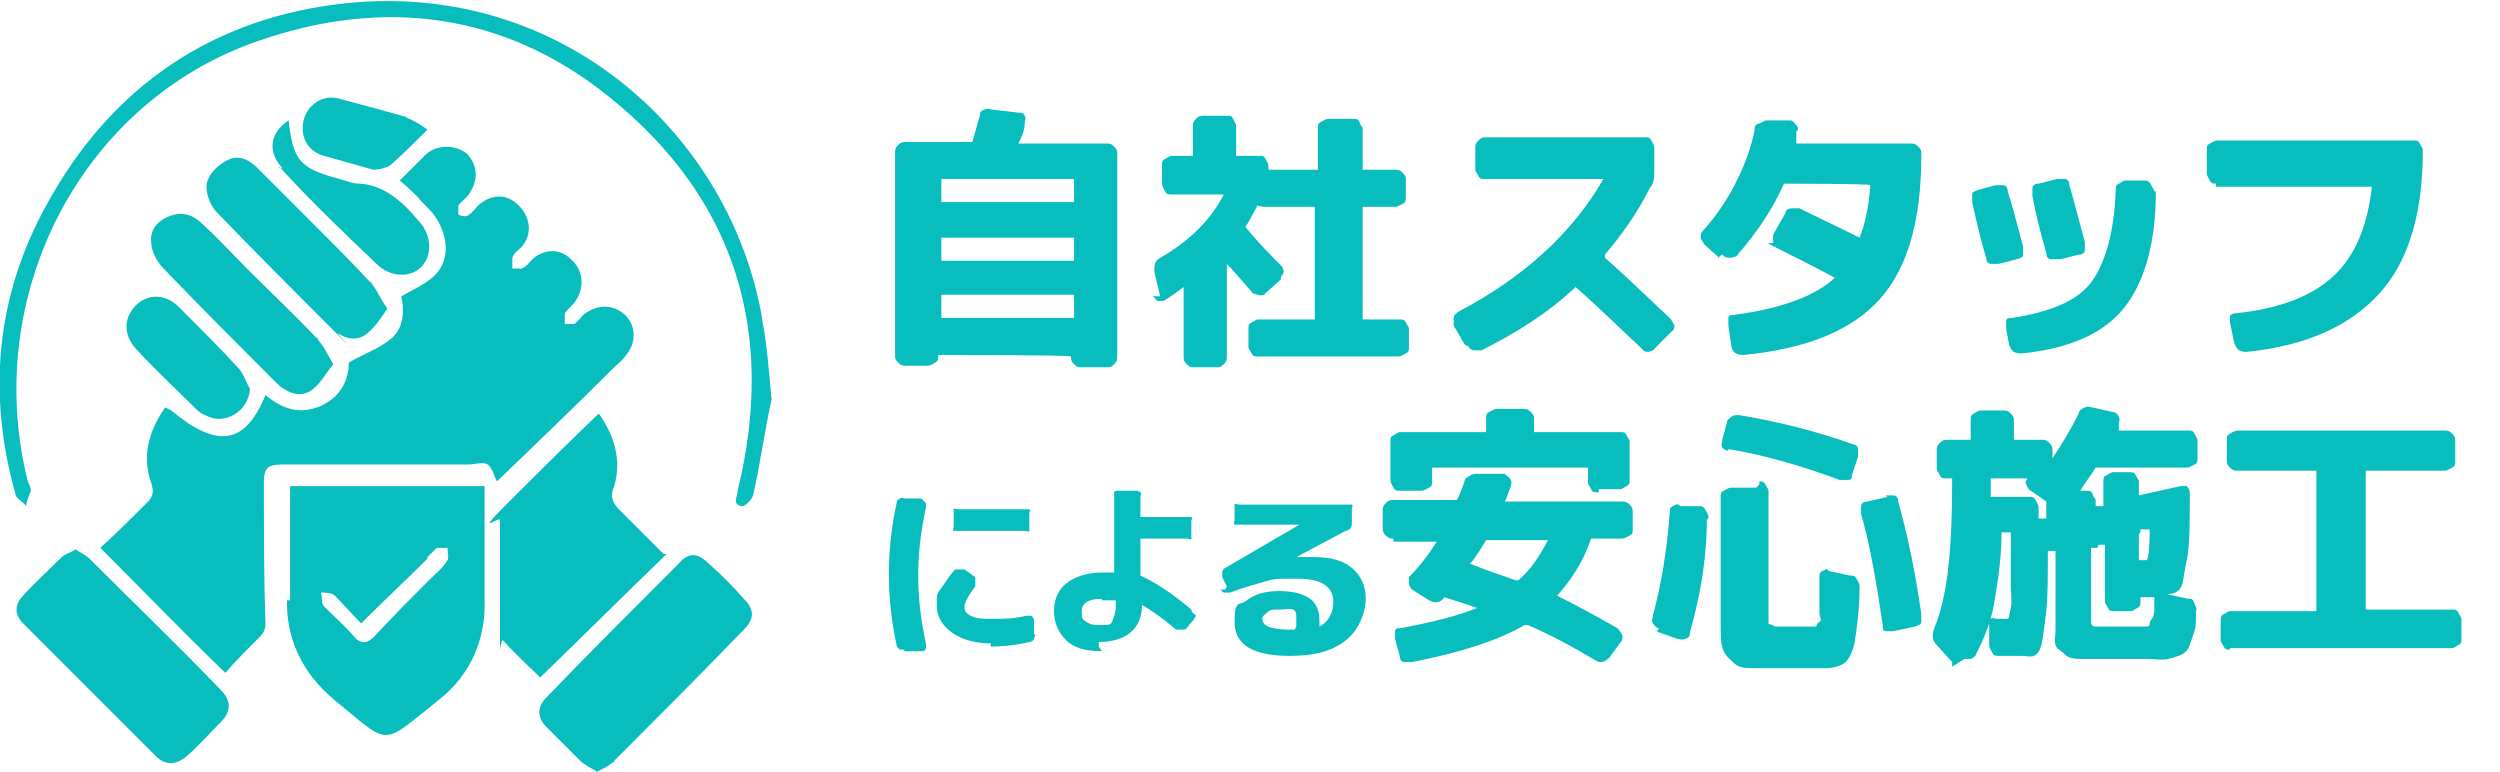
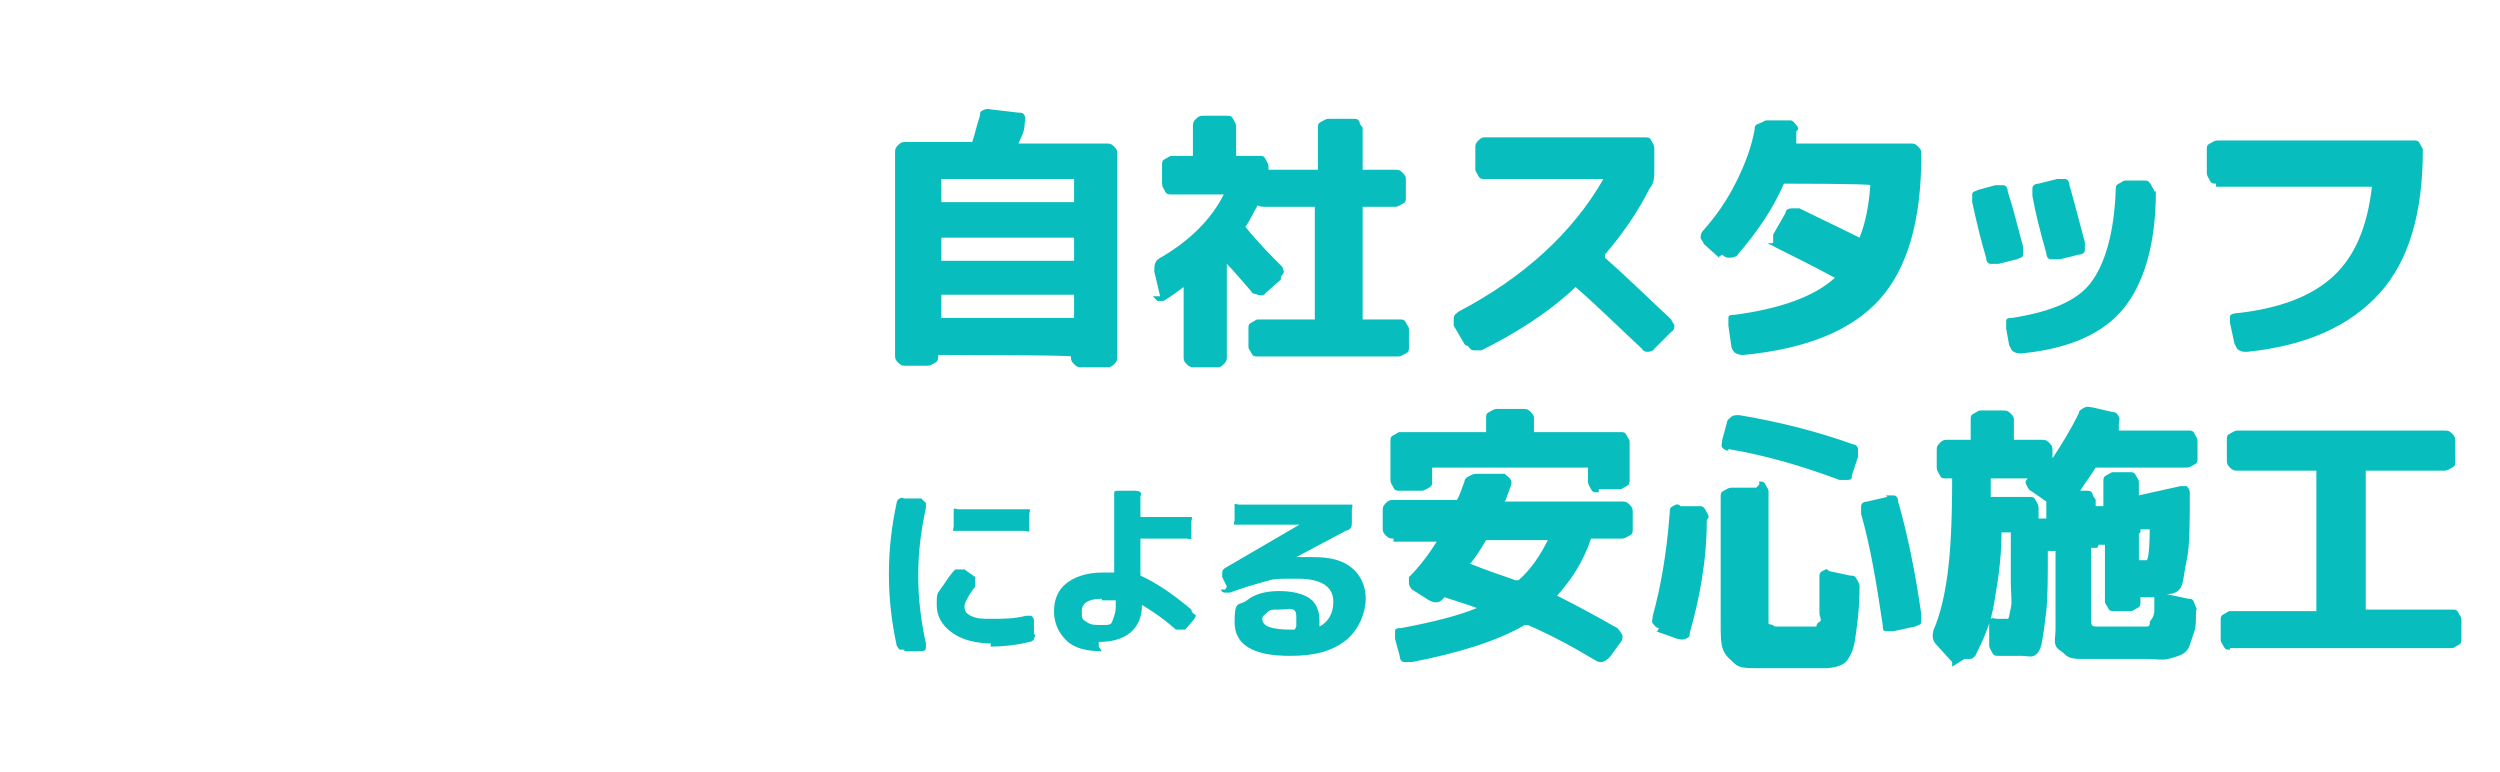
<svg xmlns="http://www.w3.org/2000/svg" version="1.1" viewBox="0 0 162 50">
  <defs>
    <style>
      .cls-1 {
        fill: #08bdbd;
      }
    </style>
  </defs>
  <g>
    <g id="_レイヤー_1" data-name="レイヤー_1">
      <g id="_レイヤー_1-2" data-name="_レイヤー_1">
-         <path class="cls-1" d="M11.1,26.6c3,2.5,4.8,2.2,6.1-1,1.1.9,2.2,1.3,3.6.7,1.3-.6,1.8-1.7,1.8-2.8,1-.6,2-.9,2.8-1.6s.8-1.9.6-2.7c.9-.5,1.8-.9,2.3-1.5.9-1,.7-2.6-.2-3.8-.3-.4-.7-.7-1-1.1-.3-.3-.7-.7-1.2-1.1.6-.6,1.2-1.2,1.7-1.7.8-.7,2-.6,2.7,0,.7.8.7,1.8,0,2.7-.2.2-.4.4-.6.6v.6c.2.1.5.2.7,0,.2-.1.4-.4.6-.6.8-.7,1.8-.8,2.6,0s.9,1.9.2,2.7c-.2.2-.5.4-.6.7v.7h.6c.3-.1.5-.4.7-.6.8-.7,1.8-.7,2.5,0,.8.7.9,1.8.3,2.7-.2.3-.5.5-.7.8v.7h.6c.2-.1.4-.4.6-.6.9-.7,1.9-.7,2.7,0,.7.7.8,1.8,0,2.7-.2.3-.5.5-.7.7-2.5,2.5-5,4.9-7.6,7.4-.2-.4-.3-.9-.6-1.1-.3-.2-.8,0-1.3,0h-12c-.9,0-1.2.2-1.2,1.1,0,3.1,0,6.2.1,9.3,0,.2-.1.5-.3.7-.8.8-1.6,1.6-2.3,2.4-2.7-2.6-5.3-5.3-8.1-8.1,1-.9,2-1.9,3-2.9.4-.4.5-.7.3-1.3-.6-1.7-.2-3.3.9-4.9l.4.2ZM18.6,38.7c-.1,2.7,1,4.9,3,6.6,3.8,3.1,3,3.1,6.9,0,2-1.6,3-3.9,2.9-6.5v-7.3h-12.6v7.4h-.2ZM27.7,36.1c.2-.2.4-.4.6-.6.2,0,.5,0,.7,0,0,.3.1.6,0,.8-.3.5-.8.9-1.2,1.3-1.2,1.2-2.4,2.4-3.5,3.6-.5.5-.9.6-1.4,0-.6-.7-1.3-1.3-1.9-1.9-.2-.2-.1-.6-.2-.9.3,0,.7,0,.9.2.6.6,1.1,1.2,1.7,1.8,1.5-1.5,2.9-2.8,4.3-4.2ZM43,35.9l-2.8-2.8c-.5-.5-.7-.9-.4-1.6.5-1.7,0-3.3-1-4.7-2.1,2-4.1,4-6.1,6s-.3.6-.3.9c0,2.4,0,4.8,0,7.2s0,.4.2.6c.8.9,1.7,1.7,2.4,2.4,2.8-2.7,5.4-5.3,8.2-8h-.1ZM49.4,20.7C47.4,8.9,36.6-1.2,22.5.2,13.8,1.1,7.2,5.6,3,13.3-.3,19.3-.8,25.6,1,32c0,.3.5.5.7.8,0-.3.2-.7.3-1,0-.2-.1-.4-.2-.6C-1.2,19.2,5.2,6.7,16.6,2.7,24.8-.2,32.7.8,39.5,6.3c8.2,6.6,10.8,15.3,8.3,25.5,0,.4-.4.9.3,1,.2,0,.6-.4.7-.7.5-2.2.8-4.5,1.2-6.2-.2-2.1-.3-3.6-.6-5.1h0ZM39.8,49.3c2.8-2.8,5.6-5.6,8.4-8.5.7-.7.7-1.3,0-2-.7-.8-1.5-1.6-2.3-2.3-.7-.7-1.3-.7-1.9,0-2.9,2.9-5.8,5.8-8.6,8.7-.6.6-.6,1.3,0,1.9l2.3,2.3c.3.2.6.4,1,.6.4-.2.8-.4,1-.6h.1ZM4,36.1c-.9.9-1.8,1.7-2.6,2.6-.5.6-.4,1.2.1,1.7,2.9,2.9,5.7,5.7,8.6,8.6.6.6,1.3.6,2,0,.8-.7,1.5-1.5,2.2-2.2s.7-1.4,0-2.1c-2.8-2.9-5.7-5.7-8.5-8.5-.2-.2-.6-.4-.9-.6-.3.2-.7.3-.9.5ZM24.1,18.4c-1.3-1.4-2.7-2.8-4.1-4.2s-2.2-2.2-3.3-3.3c-.6-.6-1.3-.9-2-.5-.6.3-1.2.9-1.3,1.5-.1.5.2,1.4.6,1.8,2.4,2.5,4.9,5,7.4,7.5s.3.3.5.4c.6.4,1.3.5,1.9,0,.5-.4.9-1,1.3-1.6-.5-.7-.7-1.3-1.1-1.7h.1ZM20.6,22c-1.4-1.5-2.9-2.9-4.4-4.4s-2-2.1-3.1-3.1c-.6-.6-1.3-.8-2.1-.5s-1.3.9-1.2,1.7c0,.6.4,1.3.8,1.7,2.4,2.5,4.8,4.9,7.2,7.3.2.2.4.4.6.5.6.4,1.3.5,1.9,0,.5-.4.8-1,1.3-1.6-.4-.7-.7-1.3-1.1-1.7h.1ZM18.1,10.8c2,2.2,4.1,4.2,6.3,6.3.9.9,2.2.9,2.9.2s.7-2-.1-2.9c-1-1.2-2.2-2.4-3.9-2.5-.5,0-.9-.2-1.3-.3-2.6-.7-3-1.2-3.3-3.8-1.2.8-1.4,2-.4,3.1h-.2ZM15.4,23.8c-1.2-1.3-2.5-2.6-3.8-3.9-.9-.9-2.1-.9-2.9,0-.7.8-.7,1.9.2,2.8,1.2,1.3,2.5,2.5,3.7,3.7.2.2.4.4.7.5,1.2.7,2.8-.2,2.9-1.7-.3-.5-.4-1-.8-1.4ZM26.4,7.6c-1.4-.4-2.9-.8-4.4-1.2-1-.3-2,.3-2.3,1.3-.3,1.1.2,2.1,1.3,2.4,1.1.3,2.1.6,3.2.9.3,0,.8-.1,1.1-.3.8-.7,1.5-1.4,2.4-2.3-.4-.3-.9-.6-1.4-.8h0Z" />
        <path class="cls-1" d="M58.7,23.7c-.2,0-.3,0-.5-.2s-.2-.3-.2-.5v-13.1c0-.2,0-.3.2-.5s.3-.2.5-.2h4.3c.2-.6.3-1.1.5-1.7,0-.2,0-.3.3-.4s.3,0,.5,0l1.7.2c.2,0,.3,0,.4.2s0,.3,0,.5c0,.6-.3,1-.4,1.3h5.7c.2,0,.3,0,.5.2s.2.3.2.5v13.1c0,.2,0,.3-.2.5s-.3.2-.5.2h-1.6c-.2,0-.3,0-.5-.2s-.2-.3-.2-.5h0c0-.1-8.6-.1-8.6-.1h0c0,.2,0,.4-.2.5s-.3.2-.5.2h-1.6.2ZM61,11.6v1.5h8.6v-1.5h-8.6ZM61,15.4v1.5h8.6v-1.5h-8.6ZM61,19.1v1.5h8.6v-1.5h-8.6ZM75.2,19.3l-.4-1.7c0-.4,0-.7.4-.9,1.9-1.1,3.3-2.5,4.1-4.1h-3.4c-.2,0-.3,0-.4-.2s-.2-.3-.2-.5v-1.2c0-.2,0-.3.2-.4s.3-.2.4-.2h1.4v-1.9c0-.2,0-.3.2-.5s.3-.2.5-.2h1.5c.2,0,.3,0,.4.2s.2.3.2.5v1.9h1.5c.2,0,.3,0,.4.2s.2.3.2.5v.2h3.2v-2.7c0-.2,0-.3.2-.4s.3-.2.5-.2h1.6c.2,0,.3,0,.4.2,0,.2.2.3.2.4v2.7h2.1c.2,0,.3,0,.5.2s.2.3.2.4v1.2c0,.2,0,.3-.2.4s-.3.2-.5.2h-2.1v7.3h2.4c.2,0,.3,0,.4.2s.2.3.2.4v1.2c0,.2,0,.3-.2.4s-.3.2-.5.2h-9.1c-.2,0-.3,0-.4-.2s-.2-.3-.2-.4v-1.2c0-.2,0-.3.2-.4s.3-.2.4-.2h3.7v-7.3h-3.3c0,0-.3,0-.4-.1h0c-.3.5-.5,1-.8,1.4h0c.9,1.1,1.7,1.9,2.4,2.6,0,.1.2.3,0,.5s0,.3-.2.4l-.9.8c0,.1-.3.2-.5.1s-.3,0-.4-.2c-.7-.8-1.2-1.4-1.6-1.8h0v6c0,.2,0,.3-.2.5s-.3.2-.4.2h-1.5c-.2,0-.3,0-.5-.2s-.2-.3-.2-.5v-4.5h0c-.4.3-.8.6-1.3.9h-.4c0,0-.2-.2-.3-.3h.5ZM94.9,22.3l-.7-1.2v-.5c0-.2.2-.3.3-.4,4.2-2.2,7.4-5.1,9.4-8.6h-7.7c-.2,0-.3,0-.4-.2s-.2-.3-.2-.4v-1.4c0-.2,0-.3.2-.5s.3-.2.4-.2h10.4c.2,0,.3,0,.4.2s.2.3.2.5v1.4c0,.4,0,.9-.3,1.2-.8,1.6-1.8,3-2.9,4.3v.2c1.7,1.5,3.1,2.9,4.3,4,0,.1.2.3.2.4s0,.3-.2.4l-1.1,1.1c0,.1-.3.2-.4.2s-.3,0-.4-.2c-1.3-1.2-2.7-2.6-4.3-4h0c-1.8,1.7-3.9,3-6.1,4.1h-.5c-.2,0-.3-.2-.4-.3h-.1ZM111.4,16.7l-1-.9c0-.1-.2-.3-.2-.4s0-.3.2-.5c.8-.9,1.5-1.9,2.1-3.1s1-2.3,1.2-3.4c0-.2,0-.3.3-.4s.3-.2.5-.2h1.5c.2,0,.3.2.4.3s.2.3,0,.4c0,.2,0,.5,0,.8h7.4c.2,0,.3,0,.5.2s.2.3.2.4v.2c0,4.2-.9,7.3-2.7,9.3s-4.7,3.2-8.8,3.6c-.2,0-.3,0-.5-.1s-.2-.2-.3-.4l-.2-1.4c0-.2,0-.3,0-.5s.2-.2.4-.2c3-.4,5.2-1.2,6.5-2.4h0c-1.3-.7-2.5-1.3-3.7-1.9s-.3-.2-.3-.4v-.5l.8-1.4c0-.2.2-.3.4-.3h.5c1,.5,2.3,1.1,3.9,1.9h0c.4-1,.6-2.1.7-3.4h0c0-.1-5.6-.1-5.6-.1h0c-.7,1.6-1.7,3.1-3,4.6,0,.1-.3.2-.5.2s-.3,0-.5-.2l-.3.2ZM128.7,16.7c-.3-1-.6-2.2-.9-3.6v-.5c0-.2.2-.2.4-.3l1.1-.3h.5c.2,0,.3.2.3.4.3.9.6,2.1,1,3.6v.5c0,.2-.2.2-.4.3l-1.2.3h-.5c-.2,0-.3-.2-.3-.4h0ZM139.7,12.4c0,3.5-.8,6-2.1,7.6s-3.5,2.6-6.6,2.9c-.2,0-.3,0-.5-.1s-.2-.3-.3-.4l-.2-1.1v-.5c0-.2.2-.2.4-.2,2.5-.4,4.2-1.1,5.1-2.3s1.5-3.2,1.6-6c0-.2,0-.3.2-.4s.3-.2.4-.2h1.3c.2,0,.3.1.4.3s.2.3.2.4h.1ZM133.4,16.8h-.5c-.2,0-.3-.2-.3-.4-.4-1.4-.7-2.6-.9-3.7v-.5c0-.2.2-.3.4-.3l1.2-.3h.5c.2,0,.3.2.3.4.4,1.4.7,2.6,1,3.7v.5c0,.2-.2.3-.4.3l-1.2.3h-.1ZM143.6,11.9c-.2,0-.3,0-.4-.2s-.2-.3-.2-.5v-1.5c0-.2,0-.3.2-.4s.3-.2.5-.2h12.7c.2,0,.3,0,.4.2s.2.3.2.4c0,4.1-.9,7.2-2.8,9.3s-4.7,3.4-8.6,3.8c-.2,0-.3,0-.5-.1s-.2-.3-.3-.4l-.3-1.4v-.4c0-.1.2-.2.4-.2,2.8-.3,4.9-1.1,6.3-2.4s2.2-3.2,2.5-5.8h-10.1v-.2ZM58.6,42.1h-.3c0,0-.2-.2-.2-.3-.3-1.4-.5-2.9-.5-4.6s.2-3.2.5-4.6c0,0,0-.2.2-.3s.2,0,.3,0h1.1l.3.3c0,0,0,.2,0,.3-.3,1.4-.5,2.8-.5,4.4s.2,3,.5,4.4v.3c0,0,0,.2-.3.2h-1.1ZM64.4,41.7c-1.1,0-2-.2-2.7-.7s-1-1.1-1-1.8,0-.7.3-1.1.5-.8.9-1.2c0,0,.2,0,.3,0s.2,0,.3,0l.7.5s0,.2,0,.3v.3c-.4.5-.6.9-.7,1.2,0,.3,0,.5.4.7s.7.2,1.4.2,1.4,0,2.2-.2h.3c.1,0,.2.2.2.3v.9c.2,0,0,.2,0,.3s-.2.2-.3.2c-.8.2-1.7.3-2.5.3v-.2ZM62.1,33h4.3c0,0,.2,0,.3,0s0,.2,0,.3v.8c0,0,0,.2,0,.3s-.2,0-.3,0h-4.3c0,0-.2,0-.3,0s0-.2,0-.3v-.8c0,0,0-.2,0-.3s.2,0,.3,0ZM71.4,42.2c-1,0-1.8-.2-2.3-.7s-.8-1.1-.8-1.9.3-1.4.8-1.8,1.3-.7,2.3-.7.6,0,.8,0h0v-4.9c0,0,0-.2,0-.3s.2-.1.3-.1h1.1c0,0,.2,0,.3.1s0,.2,0,.3v1.3h3c0,0,.2,0,.3,0s0,.2,0,.3v.8c0,0,0,.2,0,.3s-.2,0-.3,0h-3v2.4h0c.9.4,2,1.1,3.3,2.2,0,0,0,.2.2.3s0,.2,0,.3l-.6.7s-.2,0-.3,0h-.3c-.9-.8-1.7-1.3-2.2-1.6h0c0,1.6-1.1,2.4-2.8,2.4v.3ZM71.4,38.8c-.9,0-1.3.3-1.3.8s0,.5.3.7.5.2,1,.2.6,0,.7-.3.2-.5.2-.9v-.4h-.9ZM79.5,38l-.3-.6v-.3c0,0,0-.2.2-.3l4.8-2.8h-3.9c0,0-.2,0-.3,0s0-.2,0-.3v-.7c0,0,0-.2,0-.3s.2,0,.3,0h7c0,0,.2,0,.3,0s0,.2,0,.3v.8c0,.3,0,.5-.4.6l-3.2,1.7h0c.4,0,.8,0,1.1,0,1.1,0,1.9.2,2.5.7s.9,1.2.9,2-.4,2-1.3,2.7-2,1-3.6,1c-2.4,0-3.6-.7-3.6-2.2s.3-1,.8-1.4,1.2-.6,2.1-.6,1.6.2,2,.5.6.8.6,1.4,0,.3,0,.4h0c.6-.3.9-.9.9-1.6,0-1-.8-1.5-2.3-1.5s-1.5,0-2.2.2-1.4.4-2.2.7h-.3c-.1,0-.2,0-.3-.2h.3ZM84,40.6c0-.2,0-.4,0-.6s0-.4-.2-.5-.4,0-.9,0-.6,0-.8.2-.3.2-.3.4c0,.5.6.7,1.9.7h.2ZM90.3,34.9c-.2,0-.3,0-.5-.2s-.2-.3-.2-.5v-1.1c0-.2,0-.3.2-.5s.3-.2.5-.2h4.1c.2-.3.3-.7.5-1.2,0-.2.2-.3.4-.4s.3-.1.5-.1h1.7c.2.2.3.2.4.4s0,.3,0,.4c-.2.5-.3.9-.4,1h7.6c.2,0,.3,0,.5.2s.2.3.2.5v1.1c0,.2,0,.3-.2.4s-.3.2-.5.2h-2c-.5,1.5-1.3,2.7-2.2,3.7h0c1.2.6,2.5,1.3,3.9,2.1,0,0,.2.2.3.4s0,.3,0,.4l-.8,1.1c-.3.3-.6.4-.9.2-1.5-.9-3-1.7-4.4-2.3h-.2c-1.7,1-4.2,1.8-7.3,2.4-.2,0-.3,0-.5,0s-.3-.2-.3-.4l-.3-1.1v-.5c0-.2.2-.2.4-.2,2.1-.4,3.7-.8,4.9-1.3h0c-.5-.2-1.2-.4-2.1-.7h0c-.3.4-.6.4-1,.2l-1.1-.7c0,0-.2-.2-.2-.4s0-.3,0-.4c.7-.7,1.3-1.5,1.8-2.3h-2.8ZM103.5,31.9c-.2,0-.3,0-.4-.2s-.2-.3-.2-.5v-.9h-10.1v.9c0,.2,0,.3-.2.4s-.3.2-.5.2h-1.4c-.2,0-.3,0-.4-.2s-.2-.3-.2-.5v-2.5c0-.2,0-.3.2-.4s.3-.2.4-.2h5.6v-.9c0-.2,0-.3.2-.4s.3-.2.5-.2h1.7c.2,0,.3,0,.5.2s.2.3.2.4v.9h5.6c.2,0,.3,0,.4.2s.2.3.2.4v2.5c0,.2,0,.3-.2.4s-.3.2-.4.2h-1.4v.2ZM95.2,36.5h0c1.2.5,2.2.8,3,1.1h.2c.8-.7,1.4-1.6,1.9-2.6h-4c-.3.5-.6,1-1,1.5h0ZM107.5,40.7c-.2,0-.3-.2-.4-.3s0-.3,0-.5c.5-1.8.9-4,1.1-6.7,0-.2,0-.3.2-.4s.3-.2.5,0h1.3c.2,0,.3.2.4.4s.2.3,0,.5c0,2.7-.5,5.2-1.1,7.3,0,.2,0,.3-.3.4s-.3,0-.5,0l-1.4-.5h.1ZM112,29.2c-.2,0-.3-.1-.4-.2s0-.3,0-.5l.3-1.1c0-.2.2-.3.3-.4s.3-.1.5-.1c2.4.4,4.9,1,7.4,1.9.2,0,.3.2.3.3v.5l-.4,1.2c0,.2,0,.3-.3.3h-.5c-2.4-.9-4.8-1.6-7.2-2h0ZM114,31.2c.2,0,.3,0,.4.2s.2.3.2.4v8.6c0,.1.2,0,.4.2h2.5q.1,0,.2,0c0,0,0-.2.2-.3s0-.3,0-.6v-2.3c0-.2,0-.3.2-.4s.3-.2.4,0l1.4.3c.2,0,.3,0,.4.2s.2.3.2.5c0,1.6-.2,2.8-.3,3.5s-.4,1.2-.6,1.4-.7.4-1.4.4h-4.2c-.8,0-1.3,0-1.6-.3s-.5-.4-.7-.8-.2-1-.2-1.8v-8.2c0-.2,0-.3.2-.4s.3-.2.5-.2h1.6l.2-.2ZM122.2,32.1h.5c.2,0,.3.2.3.4.6,2.1,1.1,4.5,1.5,7.3,0,.2,0,.3,0,.5s-.2.2-.4.3l-1.4.3h-.5c-.2,0-.2-.2-.2-.4-.4-2.7-.8-5.1-1.4-7.2v-.5c0-.2.2-.3.4-.3l1.3-.3h0ZM126.5,42.9l-1-1.1c-.3-.3-.3-.6-.2-1,.4-.9.7-2.1.9-3.6s.3-3.5.3-6.2h-.4c-.2,0-.3,0-.4-.2s-.2-.3-.2-.5v-1.1c0-.2,0-.3.2-.5s.3-.2.5-.2h1.5v-1.3c0-.2,0-.3.2-.4.2-.1.3-.2.4-.2h1.5c.2,0,.3,0,.5.2s.2.3.2.4v1.3h1.8c.2,0,.3,0,.5.2s.2.3.2.5v.5h0c.6-.9,1.2-1.9,1.7-2.9,0-.2.2-.3.4-.4s.3,0,.5,0l1.3.3c.2,0,.3.1.4.3s0,.3,0,.5v.4h4.5c.2,0,.3,0,.4.2s.2.3.2.5v1.1c0,.2,0,.3-.2.4s-.3.2-.5.2h-5.9c-.3.5-.7,1-1,1.5h.4c.2,0,.3,0,.4.2,0,.2.2.3.2.4v.4s0,0,.1,0h.4v-1.6c0-.2,0-.3.2-.4s.3-.2.4-.2h1.1c.2,0,.3,0,.4.2s.2.3.2.4v.9h0l2.7-.6h.4c0,0,.2.2.2.4,0,2,0,3.5-.2,4.4s-.2,1.5-.4,1.8-.5.4-.9.4h0l1.4.3c.2,0,.3,0,.4.3s.2.3.1.5c0,.6,0,1-.1,1.3s-.2.6-.3.9-.3.5-.5.6-.5.2-.9.3-.9,0-1.3,0h-4.2c-.5,0-.9,0-1.2-.3s-.5-.3-.6-.6,0-.6,0-1v-5.1s0,0,0,0h-.5c0,1.7,0,3-.1,3.9s-.2,1.6-.3,2.1-.3.7-.5.8-.5,0-.8,0-.7,0-1.5,0c-.2,0-.3,0-.4-.2s-.2-.3-.2-.5v-1.3c0-.2,0-.3.1-.4s.3,0,.4,0h.4c.1,0,.2,0,.3,0s.1-.3.2-.7,0-.9,0-1.7v-3.2c0-1.4,0,0,0,0h-.6c0,1.9-.3,3.5-.5,4.7s-.7,2.3-1.2,3.3c0,0-.2.2-.3.2s-.3,0-.4,0l-.8.5ZM129,31v1.2c0,.1,0,0,0,0h2.5c.2,0,.3,0,.4.2s.2.3.2.5v.7h.5v-1.1h0c0,0-1-.7-1-.7-.1,0-.2-.2-.3-.4s0-.3.1-.4h-2.5.1ZM135.5,35.4v4.8c0,.2,0,.4.3.4h3.2c.2,0,.3,0,.3-.2s.1-.2.2-.4.1-.4.1-.5v-.8h-.9c-.1,0,0,0,0,0v.3c0,.2,0,.3-.2.4s-.3.2-.4.2h-1.1c-.2,0-.3,0-.4-.2s-.2-.3-.2-.4v-3.7s0,0,0,0h-.4c0,0-.1.2-.1.2h-.4ZM138.6,34.6v1.7h.5c.1,0,.2-.7.2-2h-.6v.2h0ZM144.5,42.1c-.2,0-.3,0-.4-.2s-.2-.3-.2-.4v-1.3c0-.2,0-.3.2-.4s.3-.2.4-.2h5.6v-9.1h-5.1c-.2,0-.3,0-.5-.2s-.2-.3-.2-.5v-1.3c0-.2,0-.3.2-.4s.3-.2.5-.2h13.4c.2,0,.3,0,.5.2s.2.3.2.5v1.3c0,.2,0,.3-.2.4s-.3.2-.5.2h-5.1v9h0c0,0,5.6,0,5.6,0,.2,0,.3,0,.4.2s.2.3.2.4v1.3c0,.2,0,.3-.2.4s-.3.2-.4.2h-14.4Z" />
      </g>
    </g>
  </g>
</svg>